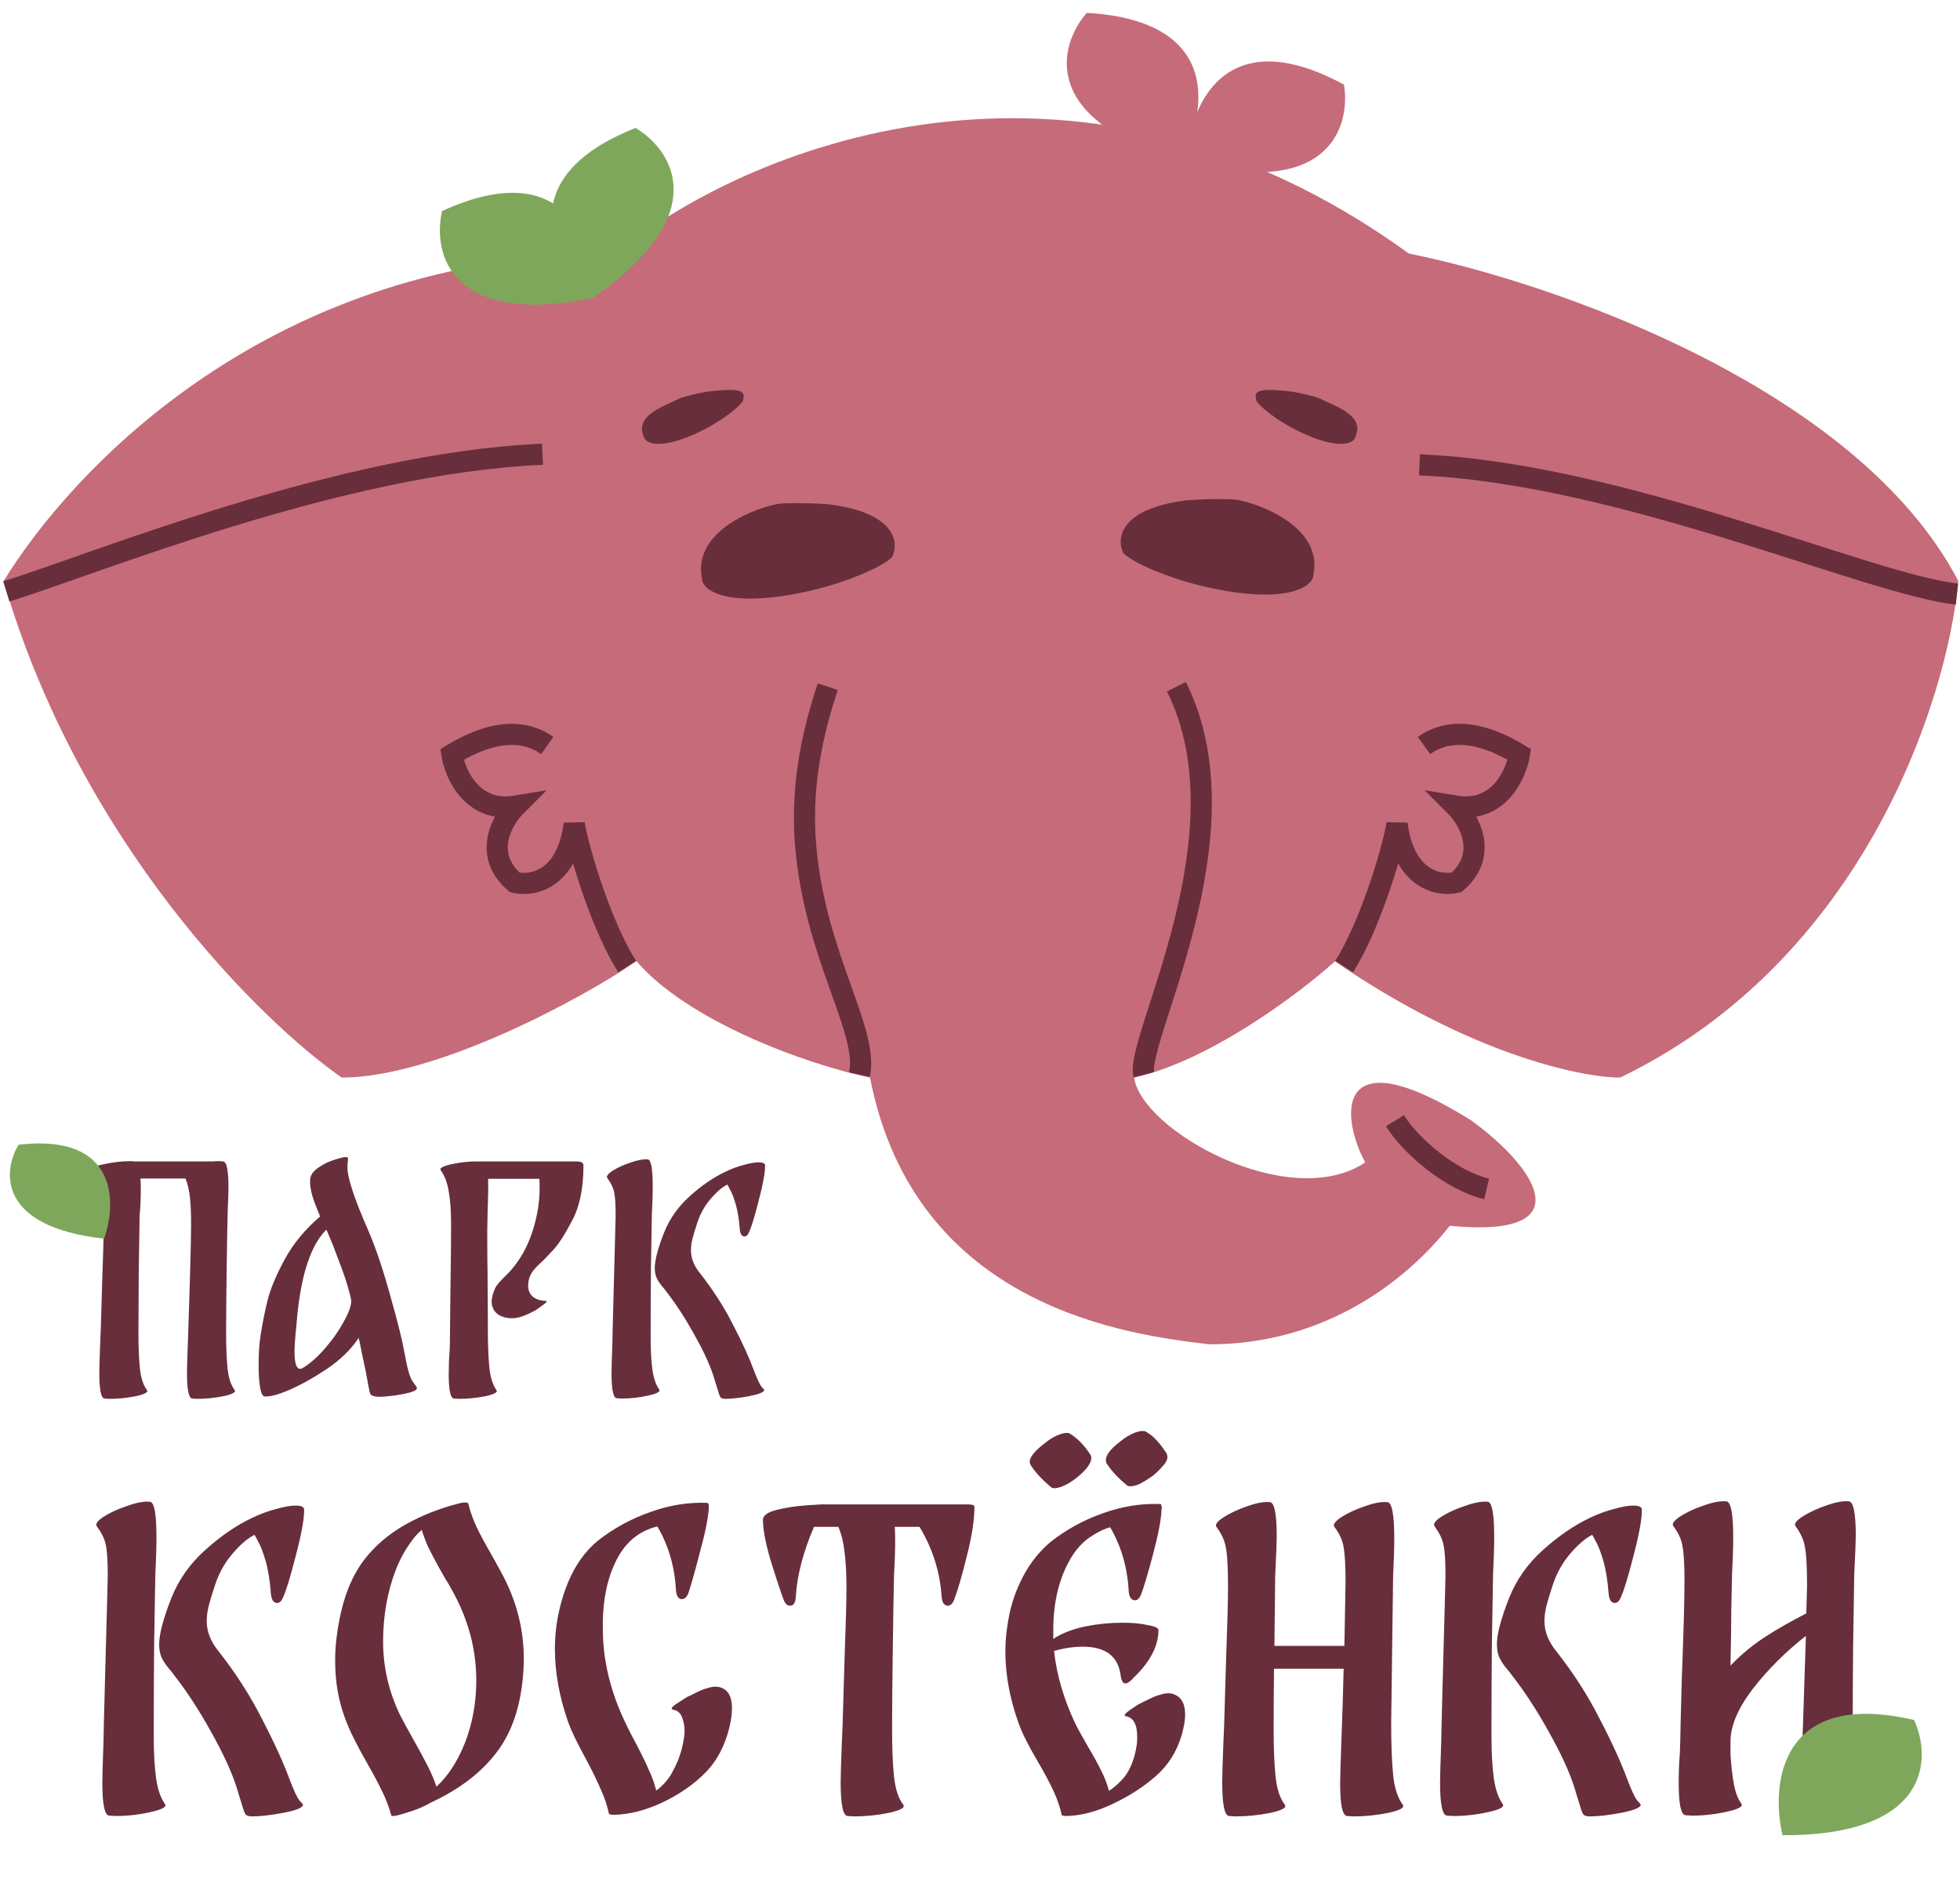
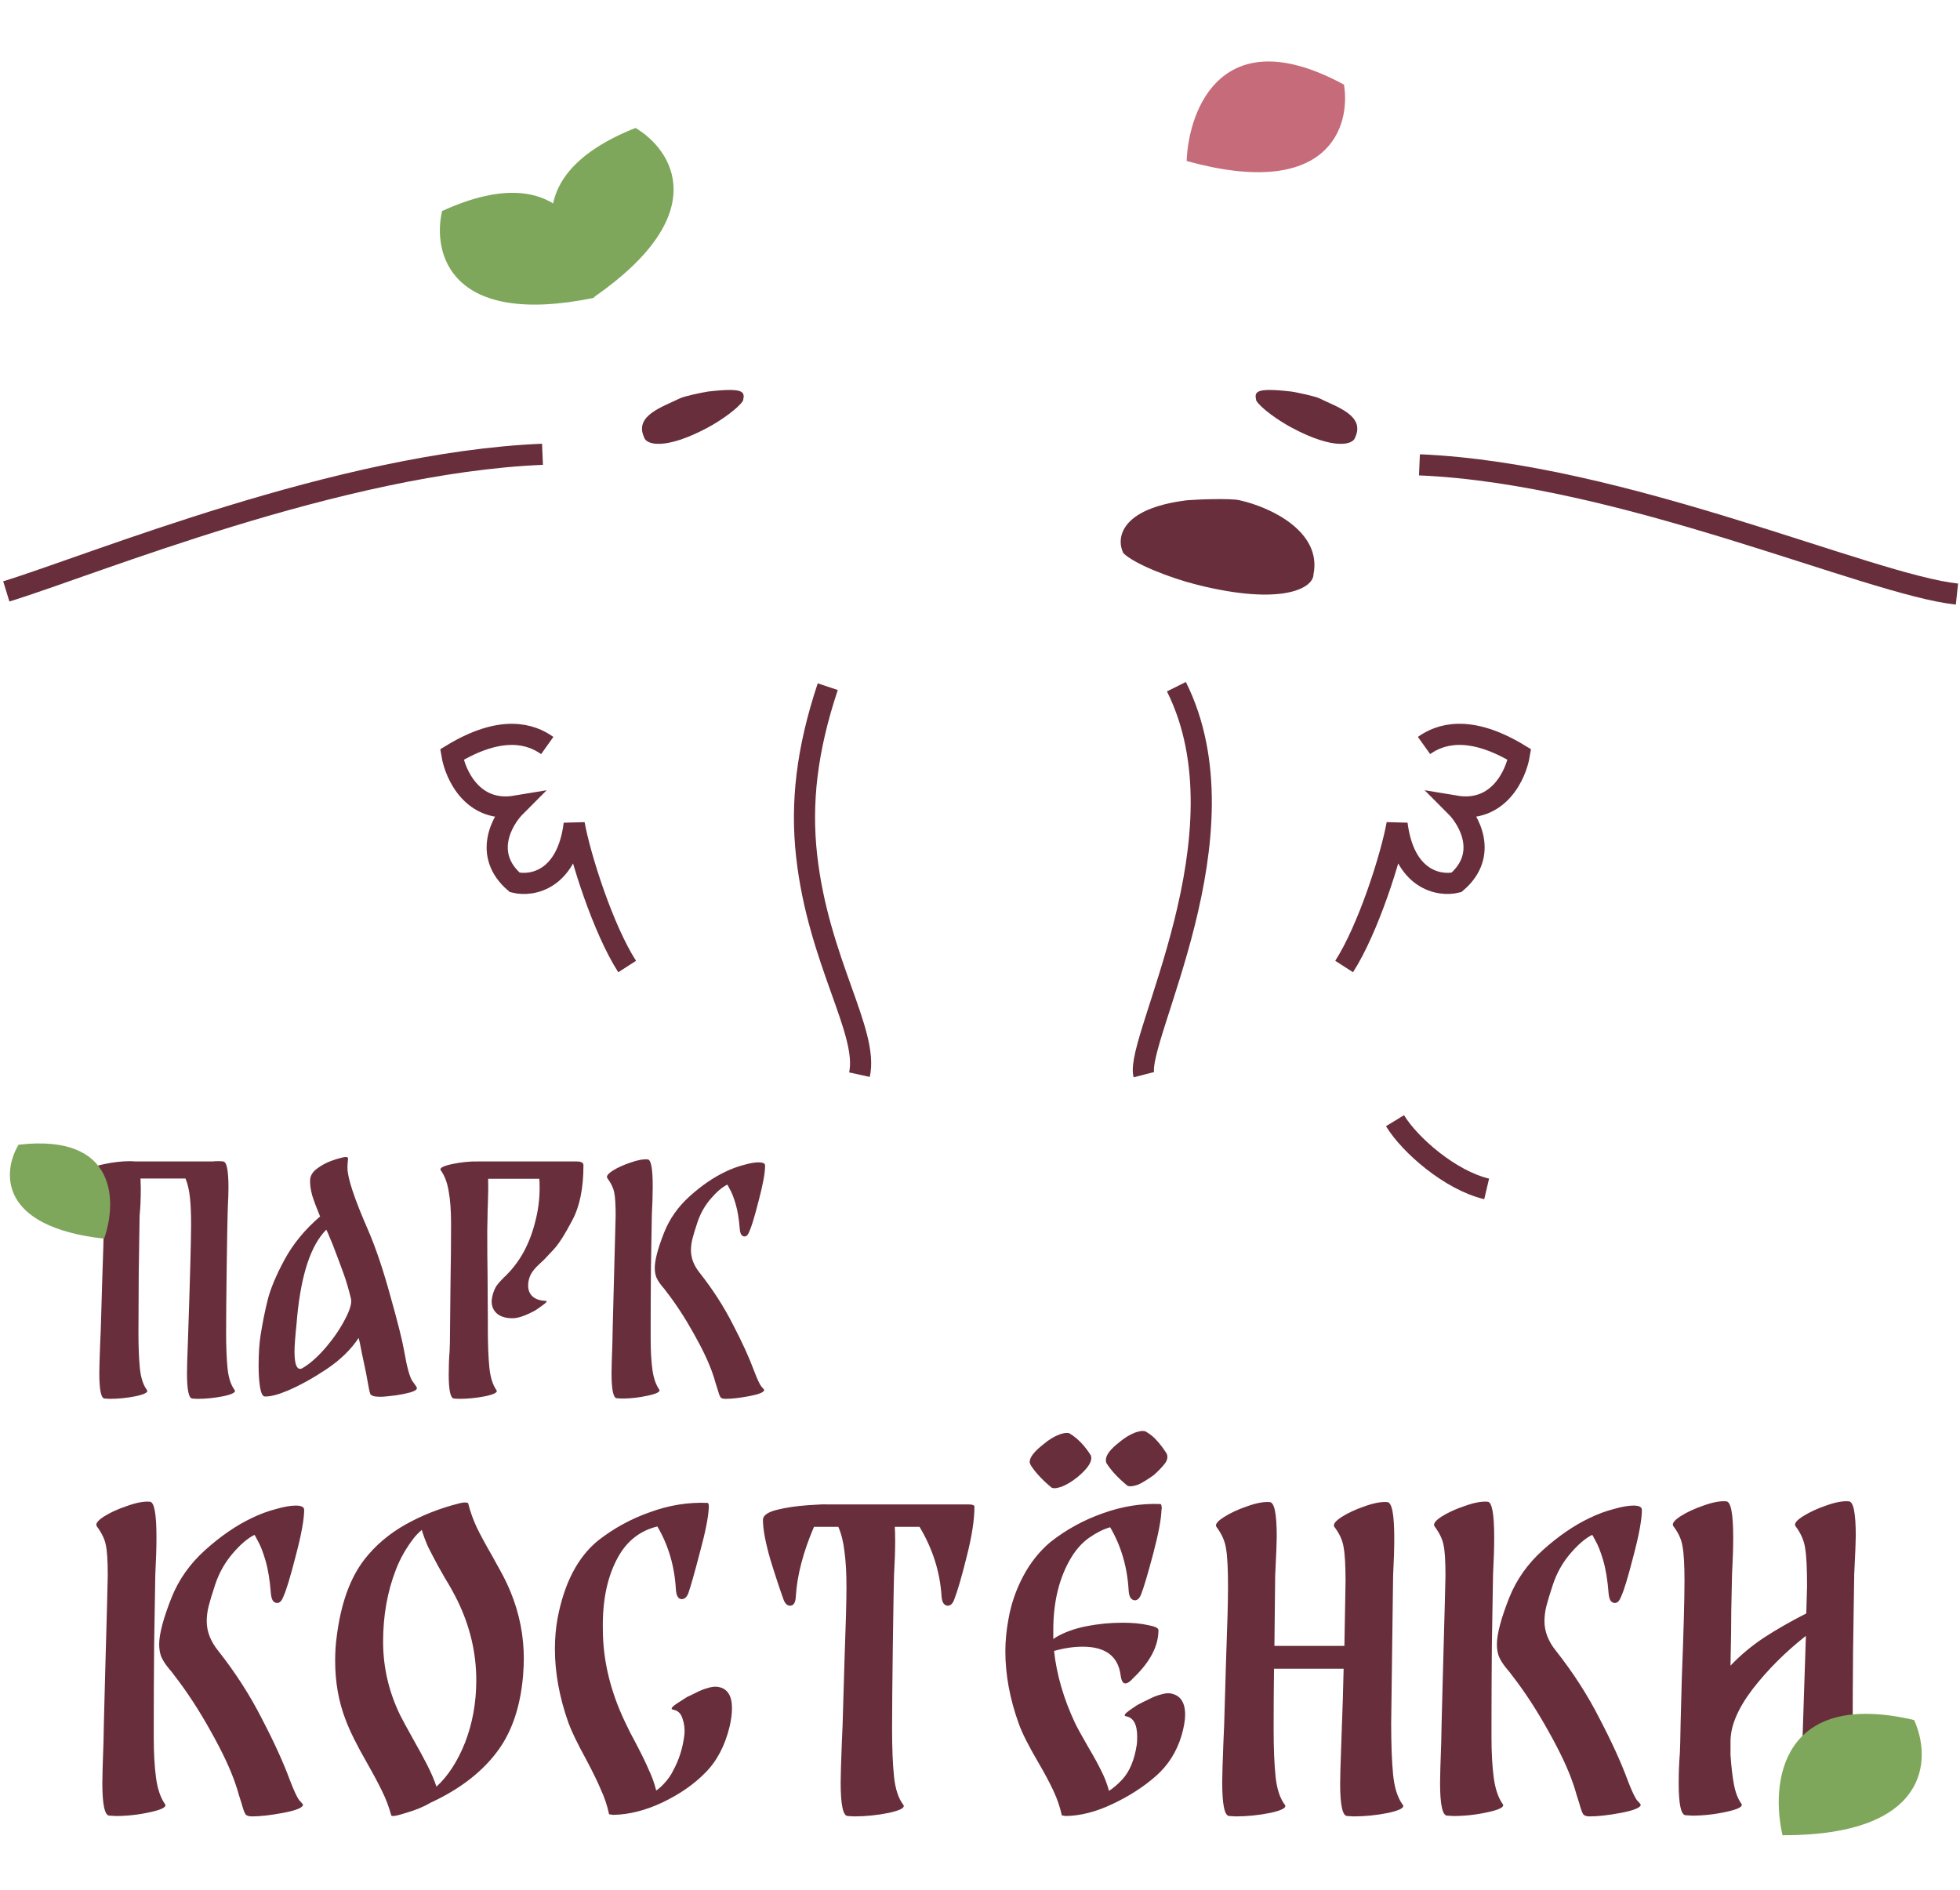
<svg xmlns="http://www.w3.org/2000/svg" width="734" height="708" viewBox="0 0 734 708" fill="none">
  <path d="M57.58 650.621C57.58 656.606 57.869 661.722 58.449 665.969C59.028 670.12 60.138 673.353 61.779 675.67C62.551 676.732 60.717 677.745 56.277 678.71C51.933 679.676 47.638 680.158 43.391 680.158L40.929 680.014C39.192 679.917 38.323 675.815 38.323 667.706C38.323 665.39 38.468 660.322 38.757 652.503C38.757 650.863 38.95 642.899 39.336 628.613C40.012 604.288 40.35 591.45 40.35 590.099C40.35 584.597 40.109 580.784 39.626 578.661C39.24 576.537 38.13 574.22 36.296 571.711C35.62 570.842 36.441 569.635 38.757 568.091C41.17 566.547 44.114 565.195 47.589 564.037C51.064 562.782 53.912 562.251 56.132 562.444C57.773 562.541 58.593 566.981 58.593 575.765C58.593 579.626 58.449 584.307 58.159 589.809C58.062 596.277 57.918 605.012 57.725 616.016C57.628 627.02 57.58 636.77 57.58 645.264V650.621ZM81.76 618.333C88.227 626.538 93.681 635.032 98.121 643.816C102.658 652.503 106.133 660.129 108.546 666.693C110.09 670.747 111.297 673.305 112.166 674.367C113.131 675.332 113.565 675.911 113.469 676.104C113.083 677.166 110.573 678.131 105.94 679C101.306 679.869 97.445 680.303 94.356 680.303C93.102 680.303 92.281 680.014 91.895 679.434C91.509 678.855 91.026 677.504 90.447 675.38C90.254 674.705 89.916 673.643 89.434 672.195C89.047 670.747 88.613 669.347 88.13 667.996C86.296 662.59 83.208 656.027 78.864 648.305C74.52 640.486 69.984 633.536 65.254 627.455C64.868 626.876 64.095 625.91 62.937 624.559C61.779 623.111 60.91 621.711 60.331 620.36C59.848 619.009 59.607 617.513 59.607 615.872C59.607 612.011 61.151 606.171 64.24 598.352C66.943 591.595 71.142 585.659 76.837 580.543C82.629 575.33 88.468 571.325 94.356 568.525C97.349 567.077 100.341 565.967 103.333 565.195C106.326 564.326 108.787 563.892 110.718 563.892C112.841 563.892 113.903 564.423 113.903 565.485C113.903 569.056 112.841 574.848 110.718 582.86C108.691 590.775 107.146 595.842 106.084 598.062C105.505 599.607 104.733 600.379 103.768 600.379C103.189 600.379 102.658 600.09 102.175 599.51C101.789 598.835 101.548 597.966 101.451 596.904C101.065 591.885 100.389 587.734 99.424 584.452C98.459 581.17 97.494 578.709 96.528 577.068C95.66 575.33 95.225 574.607 95.225 574.896C92.716 576.151 90.013 578.468 87.117 581.846C84.221 585.224 82.049 589.085 80.602 593.429C79.443 596.904 78.623 599.607 78.14 601.537C77.657 603.468 77.416 605.35 77.416 607.184C77.416 611.045 78.864 614.762 81.76 618.333ZM191.248 596.325C194.53 604.337 196.171 612.686 196.171 621.374C196.171 622.822 196.074 624.897 195.881 627.6C194.916 638.893 191.875 648.111 186.76 655.254C180.968 663.363 172.425 670.023 161.132 675.235C158.719 676.683 155.678 677.938 152.01 679C148.439 680.158 146.605 680.448 146.508 679.869C145.639 676.683 144.481 673.643 143.033 670.747C141.585 667.755 139.703 664.231 137.386 660.177C133.622 653.614 130.967 648.256 129.423 644.106C126.817 637.349 125.513 630.013 125.513 622.098C125.513 618.719 125.707 615.679 126.093 612.976C127.637 600.62 131.112 590.968 136.517 584.018C140.572 578.805 145.688 574.462 151.865 570.987C158.043 567.512 164.8 564.857 172.136 563.023C172.908 562.83 173.487 562.734 173.873 562.734C174.742 562.734 175.225 562.83 175.321 563.023C176.093 566.112 177.155 569.104 178.507 572C179.858 574.8 181.788 578.371 184.298 582.715C184.781 583.583 185.794 585.417 187.339 588.217C188.883 591.016 190.186 593.719 191.248 596.325ZM174.163 652.648C176.962 645.409 178.362 637.638 178.362 629.337C178.362 619.009 175.997 609.018 171.267 599.366C169.723 596.277 168.13 593.429 166.489 590.823C166.103 590.147 165.234 588.603 163.883 586.19C162.531 583.68 161.325 581.363 160.263 579.24C159.298 577.02 158.526 574.944 157.946 573.014C156.692 574.076 155.63 575.186 154.761 576.344C151.962 580.012 149.79 583.873 148.245 587.927C145.06 596.132 143.467 605.109 143.467 614.858C143.467 624.414 145.591 633.584 149.838 642.368C150.61 643.913 152.396 647.194 155.195 652.214C156.74 654.917 158.284 657.764 159.829 660.756C161.373 663.749 162.58 666.548 163.448 669.154C167.792 665.197 171.364 659.695 174.163 652.648ZM268.907 631.799C272.382 632.378 274.12 635.032 274.12 639.762C274.12 641.789 273.83 644.057 273.251 646.567C271.514 653.807 268.473 659.598 264.129 663.942C259.882 668.286 254.525 672.002 248.058 675.091C241.687 678.083 235.558 679.627 229.669 679.724C229.283 679.724 228.994 679.676 228.801 679.579C228.318 679.579 228.077 679.531 228.077 679.434C227.401 676.249 226.387 673.208 225.036 670.313C223.781 667.32 221.947 663.556 219.534 659.019C216.252 653.034 214.032 648.449 212.874 645.264C209.495 635.708 207.806 626.49 207.806 617.609C207.806 613.555 208.144 609.694 208.82 606.026C211.329 592.898 216.349 583.246 223.878 577.068C229.766 572.435 236.281 568.863 243.424 566.353C250.567 563.747 257.71 562.589 264.853 562.879C265.239 562.879 265.432 563.265 265.432 564.037V564.182V564.761C265.239 568.429 264.129 573.979 262.102 581.412C260.172 588.844 258.724 593.96 257.759 596.759C257.179 598.207 256.359 598.931 255.297 598.931C254.042 598.931 253.318 597.773 253.125 595.456C252.643 586.672 250.326 578.757 246.175 571.711C239.805 573.255 234.93 577.02 231.552 583.004C227.498 590.244 225.567 599.269 225.76 610.08C225.76 621.663 228.511 633.246 234.013 644.83C235.075 647.146 236.523 649.994 238.357 653.372C240.384 657.233 241.928 660.419 242.99 662.928C244.148 665.341 245.065 667.899 245.741 670.602C246.803 669.927 247.961 668.865 249.216 667.417C250.471 665.969 251.388 664.618 251.967 663.363C254.284 659.212 255.732 654.627 256.311 649.608C256.504 647.581 256.262 645.602 255.587 643.671C255.008 641.741 253.849 640.631 252.112 640.341C250.954 640.148 251.484 639.328 253.705 637.88C255.925 636.432 257.131 635.66 257.324 635.563C257.807 635.37 258.82 634.887 260.365 634.115C262.006 633.246 263.55 632.619 264.998 632.233C266.543 631.75 267.846 631.605 268.907 631.799ZM362.744 563.458C364.192 563.458 364.916 563.747 364.916 564.326C364.916 569.249 363.95 575.475 362.02 583.004C360.186 590.437 358.593 595.891 357.242 599.366C356.663 600.717 355.89 601.393 354.925 601.393C354.346 601.393 353.815 601.103 353.332 600.524C352.946 599.945 352.705 599.076 352.608 597.918C352.029 588.748 349.278 580.06 344.355 571.856H335.089C335.185 573.014 335.234 574.8 335.234 577.213C335.234 580.591 335.089 584.887 334.799 590.099C334.703 593.188 334.558 601.682 334.365 615.582C334.172 629.385 334.075 640.052 334.075 647.581C334.075 654.82 334.317 660.756 334.799 665.39C335.282 670.023 336.44 673.546 338.274 675.959C339.046 677.021 337.212 678.035 332.772 679C328.429 679.869 324.133 680.303 319.886 680.303L317.424 680.158C315.687 680.062 314.818 675.863 314.818 667.562C314.818 665.245 314.963 660.322 315.253 652.793L315.542 646.133C315.639 642.561 315.88 634.356 316.266 621.518C316.749 608.68 316.99 599.655 316.99 594.443C316.99 589.134 316.749 584.742 316.266 581.267C315.88 577.695 315.108 574.558 313.95 571.856H304.828C300.774 581.315 298.505 590.002 298.023 597.918C297.926 600.234 297.202 601.393 295.851 601.393C294.886 601.393 294.113 600.717 293.534 599.366C292.086 595.408 290.397 590.292 288.467 584.018C286.633 577.647 285.716 572.724 285.716 569.249C285.716 567.608 287.453 566.353 290.928 565.485C294.403 564.616 298.312 564.037 302.656 563.747C307 563.458 309.171 563.361 309.171 563.458H362.744ZM422.101 556.363C418.722 553.564 416.164 550.813 414.427 548.11C414.234 547.82 414.137 547.386 414.137 546.807C414.137 544.973 415.827 542.753 419.205 540.147C421.136 538.506 423.114 537.299 425.141 536.527C426.3 536.141 427.217 535.948 427.892 535.948C428.472 535.948 428.906 536.044 429.195 536.237C430.836 537.202 432.188 538.313 433.25 539.567C434.408 540.822 435.615 542.415 436.869 544.345C437.449 545.6 437.207 546.903 436.145 548.255C435.084 549.606 433.732 551.006 432.091 552.454C429.678 554.191 427.699 555.398 426.155 556.073C424.997 556.46 424.08 556.653 423.404 556.653C422.728 556.653 422.294 556.556 422.101 556.363ZM393.722 557.087C390.344 554.288 387.786 551.537 386.048 548.834C385.759 548.351 385.614 547.917 385.614 547.531C385.614 545.793 387.351 543.573 390.826 540.87C392.757 539.23 394.735 538.023 396.763 537.251C397.921 536.865 398.838 536.672 399.514 536.672C400.093 536.672 400.479 536.768 400.672 536.961C403.568 538.699 406.174 541.401 408.491 545.069C409.263 547.096 407.622 549.799 403.568 553.178C401.541 554.819 399.562 556.025 397.631 556.797C396.473 557.183 395.604 557.377 395.025 557.377C394.349 557.377 393.915 557.28 393.722 557.087ZM438.462 634.26C442.034 634.936 443.819 637.59 443.819 642.223C443.819 644.25 443.385 646.808 442.516 649.897C440.682 656.075 437.449 661.191 432.815 665.245C428.182 669.299 422.776 672.774 416.599 675.67C410.518 678.566 404.726 680.062 399.224 680.158C398.838 680.158 398.548 680.11 398.355 680.014C397.873 680.014 397.631 679.965 397.631 679.869C396.956 676.78 395.894 673.691 394.446 670.602C392.998 667.513 391.116 663.99 388.799 660.033C385.228 653.951 382.814 649.173 381.56 645.698C378.181 636.335 376.492 627.262 376.492 618.478C376.492 614.617 376.878 610.611 377.65 606.46C378.616 600.862 380.45 595.505 383.152 590.389C385.855 585.273 389.282 580.977 393.432 577.502C399.321 572.869 405.836 569.298 412.979 566.788C420.219 564.182 427.41 563.023 434.553 563.313C434.842 563.313 434.987 563.699 434.987 564.471H435.132V564.616L434.987 565.195C434.891 568.863 433.829 574.51 431.802 582.136C429.775 589.761 428.278 594.781 427.313 597.194C426.734 598.642 425.962 599.366 424.997 599.366C424.417 599.366 423.887 599.076 423.404 598.497C423.018 597.918 422.776 597.049 422.68 595.891C422.197 587.01 419.881 579.047 415.73 572C413.124 572.773 410.518 574.076 407.911 575.91C405.305 577.744 403.037 580.253 401.106 583.439C396.666 590.871 394.446 599.896 394.446 610.514V613.845C394.832 613.652 395.122 613.458 395.315 613.265C398.597 611.335 402.458 609.935 406.898 609.066C411.338 608.198 415.827 607.763 420.363 607.763C424.031 607.763 427.168 608.053 429.775 608.632C432.477 609.115 433.829 609.742 433.829 610.514C433.829 616.499 430.692 622.484 424.417 628.468C423.259 629.82 422.246 630.495 421.377 630.495C420.508 630.495 419.929 629.434 419.639 627.31C418.674 620.264 413.944 616.74 405.45 616.74C402.072 616.74 398.5 617.271 394.735 618.333C395.701 627.213 398.307 636.19 402.554 645.264C403.23 646.712 404.871 649.704 407.477 654.241C409.601 657.812 411.242 660.805 412.4 663.218C413.655 665.631 414.62 668.141 415.296 670.747C416.84 669.782 418.481 668.382 420.219 666.548C423.018 663.556 424.852 659.164 425.721 653.372C425.817 652.793 425.865 651.828 425.865 650.476C425.865 645.843 424.466 643.285 421.666 642.803C420.701 642.609 421.184 641.837 423.114 640.486C425.141 639.038 426.444 638.218 427.024 638.024C427.313 637.831 428.278 637.349 429.919 636.577C431.56 635.708 433.105 635.08 434.553 634.694C436.097 634.212 437.4 634.067 438.462 634.26ZM525.325 675.959C526.097 677.021 524.263 678.035 519.823 679C515.479 679.869 511.184 680.303 506.936 680.303L504.475 680.158C502.737 680.062 501.869 676.008 501.869 667.996C501.869 665.679 502.013 660.612 502.303 652.793C502.786 640.052 503.075 630.785 503.172 624.993H477.11C477.013 631.943 476.965 639.472 476.965 647.581C476.965 654.82 477.206 660.756 477.689 665.39C478.171 670.023 479.33 673.546 481.164 675.959C481.936 677.021 480.102 678.035 475.662 679C471.318 679.869 467.023 680.303 462.775 680.303L460.314 680.158C458.577 680.062 457.708 675.863 457.708 667.562C457.708 665.245 457.853 660.322 458.142 652.793L458.432 646.133C458.528 642.561 458.77 634.356 459.156 621.518C459.638 608.68 459.88 599.655 459.88 594.443C459.88 587.589 459.638 582.811 459.156 580.109C458.77 577.309 457.563 574.558 455.536 571.856C454.957 570.987 455.874 569.78 458.287 568.236C460.7 566.691 463.596 565.34 466.974 564.182C470.449 562.927 473.297 562.396 475.517 562.589C477.254 562.685 478.123 566.981 478.123 575.475C478.123 577.502 477.93 582.377 477.544 590.099L477.254 616.451H503.461L503.896 592.271C503.896 586.383 503.654 582.136 503.172 579.529C502.786 576.923 501.627 574.365 499.697 571.856C499.118 570.987 499.986 569.78 502.303 568.236C504.716 566.691 507.612 565.34 510.99 564.182C514.465 562.927 517.313 562.396 519.533 562.589C521.271 562.685 522.139 567.222 522.139 576.199C522.139 579.964 521.994 584.597 521.705 590.099L520.981 645.409C520.981 653.324 521.222 659.743 521.705 664.666C522.188 669.589 523.394 673.353 525.325 675.959ZM558.547 650.621C558.547 656.606 558.837 661.722 559.416 665.969C559.995 670.12 561.105 673.353 562.746 675.67C563.518 676.732 561.684 677.745 557.244 678.71C552.9 679.676 548.605 680.158 544.358 680.158L541.896 680.014C540.159 679.917 539.29 675.815 539.29 667.706C539.29 665.39 539.435 660.322 539.724 652.503C539.724 650.863 539.917 642.899 540.304 628.613C540.979 604.288 541.317 591.45 541.317 590.099C541.317 584.597 541.076 580.784 540.593 578.661C540.207 576.537 539.097 574.22 537.263 571.711C536.587 570.842 537.408 569.635 539.724 568.091C542.138 566.547 545.082 565.195 548.557 564.037C552.032 562.782 554.879 562.251 557.099 562.444C558.74 562.541 559.561 566.981 559.561 575.765C559.561 579.626 559.416 584.307 559.126 589.809C559.03 596.277 558.885 605.012 558.692 616.016C558.595 627.02 558.547 636.77 558.547 645.264V650.621ZM582.727 618.333C589.194 626.538 594.648 635.032 599.088 643.816C603.625 652.503 607.1 660.129 609.513 666.693C611.058 670.747 612.264 673.305 613.133 674.367C614.098 675.332 614.533 675.911 614.436 676.104C614.05 677.166 611.54 678.131 606.907 679C602.274 679.869 598.413 680.303 595.324 680.303C594.069 680.303 593.248 680.014 592.862 679.434C592.476 678.855 591.994 677.504 591.414 675.38C591.221 674.705 590.884 673.643 590.401 672.195C590.015 670.747 589.58 669.347 589.098 667.996C587.264 662.59 584.175 656.027 579.831 648.305C575.488 640.486 570.951 633.536 566.221 627.455C565.835 626.876 565.063 625.91 563.904 624.559C562.746 623.111 561.877 621.711 561.298 620.36C560.815 619.009 560.574 617.513 560.574 615.872C560.574 612.011 562.119 606.171 565.207 598.352C567.91 591.595 572.109 585.659 577.804 580.543C583.596 575.33 589.436 571.325 595.324 568.525C598.316 567.077 601.308 565.967 604.301 565.195C607.293 564.326 609.754 563.892 611.685 563.892C613.809 563.892 614.87 564.423 614.87 565.485C614.87 569.056 613.809 574.848 611.685 582.86C609.658 590.775 608.114 595.842 607.052 598.062C606.473 599.607 605.7 600.379 604.735 600.379C604.156 600.379 603.625 600.09 603.142 599.51C602.756 598.835 602.515 597.966 602.418 596.904C602.032 591.885 601.357 587.734 600.391 584.452C599.426 581.17 598.461 578.709 597.496 577.068C596.627 575.33 596.192 574.607 596.192 574.896C593.683 576.151 590.98 578.468 588.084 581.846C585.188 585.224 583.017 589.085 581.569 593.429C580.41 596.904 579.59 599.607 579.107 601.537C578.625 603.468 578.383 605.35 578.383 607.184C578.383 611.045 579.831 614.762 582.727 618.333ZM698.007 675.525C698.779 676.587 696.945 677.6 692.505 678.566C688.161 679.531 683.866 680.014 679.619 680.014L677.157 679.869C675.42 679.772 674.551 675.525 674.551 667.127C674.551 664.907 674.696 660.033 674.985 652.503L676.288 612.686C668.566 618.767 661.906 625.428 656.307 632.667C650.805 639.907 648.054 646.422 648.054 652.214V657.282C648.344 661.625 648.778 665.341 649.357 668.43C649.937 671.423 650.854 673.788 652.108 675.525C652.881 676.587 651.047 677.6 646.606 678.566C642.263 679.531 637.967 680.014 633.72 680.014L631.259 679.869C629.521 679.772 628.653 675.766 628.653 667.851C628.653 663.894 628.797 660.177 629.087 656.702L629.232 652.503C629.232 650.669 629.425 642.803 629.811 628.903C630.487 611.528 630.824 599.221 630.824 591.981C630.824 586.093 630.583 581.846 630.1 579.24C629.714 576.634 628.556 574.076 626.625 571.566C626.046 570.697 626.915 569.491 629.232 567.946C631.645 566.402 634.541 565.05 637.919 563.892C641.394 562.637 644.242 562.106 646.462 562.299C648.199 562.396 649.068 566.933 649.068 575.91C649.068 579.578 648.923 584.163 648.634 589.665C648.634 589.472 648.537 593.96 648.344 603.13C648.344 607.474 648.247 614.375 648.054 623.835C651.722 619.974 655.873 616.499 660.506 613.41C665.236 610.321 670.545 607.281 676.433 604.288L676.723 594.153C676.723 587.3 676.481 582.522 675.999 579.819C675.613 577.02 674.406 574.269 672.379 571.566C671.8 570.697 672.717 569.491 675.13 567.946C677.543 566.402 680.439 565.05 683.817 563.892C687.292 562.637 690.14 562.106 692.36 562.299C694.098 562.396 694.966 566.691 694.966 575.186C694.966 577.116 694.773 581.943 694.387 589.665C694.291 596.808 694.146 606.315 693.953 618.188C693.856 630.061 693.808 639.762 693.808 647.291C693.808 654.531 694.049 660.467 694.532 665.1C695.015 669.637 696.173 673.112 698.007 675.525Z" fill="#682E3C" />
  <path d="M87.871 520.61C88.459 521.418 87.063 522.189 83.684 522.924C80.379 523.585 77.111 523.915 73.879 523.915L72.006 523.805C70.684 523.732 70.022 520.537 70.022 514.22C70.022 512.457 70.133 508.711 70.353 502.982C71.161 479.111 71.565 464.311 71.565 458.581C71.565 454.542 71.418 451.163 71.124 448.445C70.831 445.728 70.28 443.377 69.472 441.394H52.615L52.725 444.92C52.725 449.033 52.578 452.485 52.284 455.276C52.211 460.711 52.101 467.946 51.954 476.981C51.88 485.942 51.844 493.287 51.844 499.016C51.844 504.525 52.027 509.042 52.394 512.567C52.762 516.093 53.643 518.774 55.039 520.61C55.626 521.418 54.231 522.189 50.852 522.924C47.547 523.585 44.278 523.915 41.046 523.915L39.173 523.805C37.851 523.732 37.19 520.537 37.19 514.22C37.19 512.457 37.3 508.711 37.521 502.982L37.741 497.914C37.815 495.196 37.998 488.953 38.292 479.184C38.659 469.415 38.843 462.548 38.843 458.581C38.843 453.587 38.549 449.474 37.962 446.242C37.447 443.01 36.419 440.329 34.877 438.199C34.289 437.391 35.684 436.657 39.063 435.995C42.442 435.261 45.711 434.894 48.869 434.894L50.742 435.004H79.608C80.122 434.93 80.82 434.894 81.701 434.894C82.582 434.894 83.207 434.93 83.574 435.004C84.896 435.077 85.557 438.346 85.557 444.809C85.557 446.719 85.484 448.996 85.337 451.64L85.227 455.276C85.153 457.627 85.043 464.09 84.896 474.667C84.749 485.17 84.676 493.287 84.676 499.016C84.676 504.525 84.859 509.042 85.227 512.567C85.594 516.093 86.475 518.774 87.871 520.61ZM151.384 506.177C152.413 512.127 153.441 515.836 154.469 517.305C155.571 518.774 156.122 519.619 156.122 519.839C156.195 520.427 155.387 520.977 153.698 521.492C152.082 521.932 150.283 522.3 148.3 522.593C145.508 522.961 143.525 523.144 142.35 523.144C140.147 523.144 138.898 522.74 138.604 521.932C138.384 521.345 137.87 518.737 137.062 514.11C136.694 512.347 136.18 509.923 135.519 506.838C134.932 503.68 134.528 501.77 134.307 501.109C131.443 505.443 127.44 509.336 122.298 512.788C117.23 516.166 112.382 518.847 107.755 520.83C104.082 522.373 101.218 523.107 99.161 523.034C98.353 522.961 97.766 521.822 97.398 519.619C97.031 517.415 96.848 514.697 96.848 511.466C96.848 506.838 97.105 502.982 97.619 499.897C98.353 495.27 99.235 490.9 100.263 486.786C101.291 482.673 103.385 477.678 106.543 471.802C109.775 465.853 114.219 460.454 119.874 455.607C118.552 452.448 117.561 449.804 116.9 447.674C116.312 445.471 116.055 443.561 116.128 441.945C116.202 440.329 117.083 438.897 118.773 437.648C120.462 436.399 122.225 435.445 124.061 434.784C125.456 434.269 126.779 433.865 128.027 433.572C129.276 433.278 130.01 433.278 130.231 433.572C130.378 433.792 130.378 434.306 130.231 435.114C130.157 435.922 130.121 436.693 130.121 437.428C130.121 441.174 132.691 448.923 137.833 460.675C140.697 467.285 143.489 475.548 146.206 485.464C148.997 495.38 150.723 502.284 151.384 506.177ZM113.374 512.347C116.018 510.805 118.846 508.307 121.857 504.855C124.869 501.329 127.293 497.804 129.129 494.278C131.039 490.679 131.81 488.072 131.443 486.456C130.561 482.783 129.606 479.551 128.578 476.76C127.55 473.896 126.228 470.37 124.612 466.184L122.959 462.217C122.665 461.483 122.408 460.932 122.188 460.565C116.459 466.294 112.823 477.164 111.281 493.176L111.06 495.711C110.546 500.705 110.289 504.194 110.289 506.177C110.289 510.511 110.987 512.678 112.382 512.678C112.75 512.678 113.08 512.567 113.374 512.347ZM204.397 487.227C205.058 487.3 204.654 487.851 203.185 488.88C201.789 489.908 200.835 490.569 200.32 490.863C196.795 492.773 194.004 493.727 191.947 493.727C189.523 493.727 187.613 493.176 186.218 492.075C184.822 490.9 184.125 489.357 184.125 487.447C184.125 486.639 184.308 485.611 184.675 484.362C185.043 483.261 185.483 482.306 185.998 481.498C186.585 480.69 187.393 479.772 188.421 478.744C191.433 475.952 193.93 472.794 195.913 469.268C197.897 465.669 199.402 461.776 200.431 457.59C201.532 453.403 202.083 449.18 202.083 444.92C202.083 443.377 202.046 442.239 201.973 441.504H182.802C182.876 443.855 182.839 447.16 182.692 451.42C182.619 452.448 182.582 453.734 182.582 455.276L182.472 460.895C182.472 467.726 182.509 473.161 182.582 477.201L182.692 493.617V497.363C182.692 503.386 182.876 508.271 183.243 512.016C183.61 515.762 184.492 518.627 185.887 520.61C186.548 521.418 185.19 522.189 181.811 522.924C178.432 523.585 175.127 523.915 171.895 523.915L170.022 523.805C168.7 523.732 168.039 520.72 168.039 514.771C168.039 511.612 168.149 508.711 168.37 506.067L168.48 502.982C168.553 497.4 168.627 490.275 168.7 481.608C168.847 472.867 168.92 465.192 168.92 458.581C168.92 453.513 168.627 449.4 168.039 446.242C167.525 443.01 166.533 440.366 165.064 438.309C164.477 437.501 165.872 436.73 169.251 435.995C172.703 435.261 176.008 434.93 179.167 435.004H215.304H215.965C217.655 435.004 218.499 435.481 218.499 436.436C218.499 444.956 217.104 451.824 214.313 457.039C211.595 462.254 209.245 465.926 207.261 468.056C205.278 470.187 204.103 471.435 203.736 471.802L201.973 473.455C200.357 474.924 199.255 476.283 198.668 477.532C198.08 478.78 197.786 480.102 197.786 481.498C197.786 483.187 198.337 484.546 199.439 485.574C200.614 486.603 202.267 487.154 204.397 487.227ZM243.664 501.329C243.664 505.883 243.884 509.776 244.325 513.008C244.766 516.166 245.61 518.627 246.859 520.39C247.447 521.198 246.051 521.969 242.672 522.703C239.367 523.438 236.099 523.805 232.867 523.805L230.994 523.695C229.672 523.622 229.011 520.5 229.011 514.33C229.011 512.567 229.121 508.711 229.341 502.762C229.341 501.513 229.488 495.453 229.782 484.583C230.296 466.073 230.553 456.304 230.553 455.276C230.553 451.089 230.37 448.188 230.002 446.572C229.709 444.956 228.864 443.194 227.468 441.284C226.954 440.623 227.578 439.705 229.341 438.529C231.178 437.354 233.418 436.326 236.062 435.445C238.706 434.49 240.873 434.086 242.562 434.233C243.811 434.306 244.435 437.685 244.435 444.369C244.435 447.307 244.325 450.869 244.105 455.056C244.031 459.977 243.921 466.624 243.774 474.998C243.701 483.371 243.664 490.789 243.664 497.253V501.329ZM262.063 476.76C266.985 483.004 271.134 489.467 274.513 496.151C277.965 502.762 280.61 508.564 282.446 513.559C283.621 516.644 284.539 518.59 285.2 519.398C285.935 520.133 286.265 520.573 286.192 520.72C285.898 521.528 283.988 522.263 280.463 522.924C276.937 523.585 273.999 523.915 271.649 523.915C270.694 523.915 270.069 523.695 269.776 523.254C269.482 522.814 269.115 521.785 268.674 520.169C268.527 519.655 268.27 518.847 267.903 517.746C267.609 516.644 267.278 515.579 266.911 514.551C265.515 510.437 263.165 505.443 259.86 499.567C256.555 493.617 253.102 488.329 249.503 483.701C249.21 483.261 248.622 482.526 247.741 481.498C246.859 480.396 246.198 479.331 245.757 478.303C245.39 477.274 245.207 476.136 245.207 474.887C245.207 471.949 246.382 467.506 248.732 461.556C250.789 456.415 253.984 451.897 258.317 448.005C262.724 444.038 267.168 440.99 271.649 438.86C273.926 437.758 276.203 436.914 278.479 436.326C280.756 435.665 282.629 435.334 284.098 435.334C285.714 435.334 286.522 435.738 286.522 436.546C286.522 439.264 285.714 443.671 284.098 449.767C282.556 455.79 281.381 459.646 280.573 461.336C280.132 462.511 279.544 463.099 278.81 463.099C278.369 463.099 277.965 462.878 277.598 462.438C277.304 461.923 277.121 461.262 277.047 460.454C276.753 456.635 276.239 453.477 275.505 450.979C274.77 448.482 274.036 446.609 273.301 445.36C272.64 444.038 272.31 443.487 272.31 443.708C270.4 444.663 268.343 446.425 266.14 448.996C263.936 451.567 262.284 454.505 261.182 457.81C260.301 460.454 259.676 462.511 259.309 463.98C258.942 465.449 258.758 466.881 258.758 468.277C258.758 471.215 259.86 474.043 262.063 476.76Z" fill="#682E3C" />
-   <path d="M527.613 94.963C400.996 3.166 277.017 56.714 230.854 94.963C101.072 94.963 26.421 176.736 1.361 217.623C29.85 315.75 97.643 382.488 127.978 403.591C162.798 403.591 217.259 374.508 238.361 360C257.354 382.158 300.757 398.315 325.816 403.591C342.673 490.206 423.242 499.926 452.527 503.46L452.861 503.5C496.361 503.5 526.861 479.5 542.91 459.105C593.861 464 574.565 436.683 550.824 419.537C499.361 387.5 502.024 418.218 511.256 435.364C482.767 454.357 427.374 423.375 424.737 403.591C453.225 397.26 486.726 371.937 499.915 360.067C550.562 394.886 592.24 403.591 606.748 403.591C698.546 359.275 729.408 261.147 733.365 217.623C695.38 144.818 580.37 105.514 527.613 94.963Z" fill="#C66B79" />
  <path d="M309.984 257.19C302.071 280.931 299.886 300.836 302.071 320.499C306.467 360.067 325.361 386.5 321.861 402.5" stroke="#682E3C" stroke-width="7.914" />
  <path d="M428.361 402.5C424.989 389.409 468.249 312.585 440.551 257.19" stroke="#682E3C" stroke-width="7.914" />
-   <path d="M442.025 60.146C451.778 42.934 458.423 7.77 406.978 4.815C396.552 16.795 388.965 44.634 442.025 60.146Z" fill="#C66B79" />
  <path d="M222.408 111.561C222.979 91.786 212.409 57.596 165.554 79.043C161.941 94.508 168.254 122.663 222.408 111.561Z" fill="#7EA75B" />
  <path d="M38.981 463.92C43.795 450.381 44.129 424.39 6.955 428.742C1.002 438.622 -0.927 459.491 38.981 463.92Z" fill="#7EA75B" />
  <path d="M444.389 60.305C445.154 40.536 458.01 7.138 503.308 31.7C505.869 47.374 497.669 75.038 444.389 60.305Z" fill="#C66B79" />
  <path d="M222.161 111.472C207.482 98.207 190.1 66.926 237.995 47.918C251.664 56.004 267.633 80.036 222.161 111.472Z" fill="#7EA75B" />
  <path d="M667.539 687.358C663.056 668.089 666.635 632.482 716.812 644.209C723.421 658.65 722.819 687.497 667.539 687.358Z" fill="#7EA75B" />
-   <path d="M262.859 216.58C259.694 200.753 278.629 191.52 290.499 188.882C293.667 188.067 306.383 188.543 310.338 188.882C335.661 192.048 336.716 203.391 334.078 208.666C330.122 212.623 316.743 217.946 306.381 220.537C274.727 228.45 262.858 221.855 262.859 216.58Z" fill="#682E3C" />
  <path d="M491.893 215.073C495.058 199.246 476.123 190.013 464.253 187.375C461.085 186.56 448.369 187.036 444.414 187.376C419.091 190.541 418.036 201.884 420.674 207.159C424.63 211.116 438.009 216.439 448.371 219.03C480.025 226.943 491.894 220.349 491.893 215.073Z" fill="#682E3C" />
  <path d="M507.513 163.768C511.331 155.597 500.306 152.292 494.308 149.289C492.722 148.428 485.852 147.003 483.69 146.664C469.713 145.03 469.757 146.834 470.461 150.047C472.047 152.718 478.492 157.378 483.69 160.156C499.568 168.641 506.805 166.632 507.513 163.768Z" fill="#682E3C" />
  <path d="M241.206 163.768C237.387 155.597 248.413 152.292 254.411 149.289C255.997 148.428 262.866 147.003 265.028 146.664C279.006 145.03 278.962 146.834 278.258 150.047C276.672 152.718 270.226 157.378 265.029 160.156C249.15 168.641 241.914 166.632 241.206 163.768Z" fill="#682E3C" />
  <path d="M2.359 221.5C34.859 211.5 127.187 173.307 203.157 170.142" stroke="#682E3C" stroke-width="7.914" />
  <path d="M732.859 222.5C699.859 219 607.537 177.264 531.567 174.098" stroke="#682E3C" stroke-width="7.914" />
  <path d="M204.939 279.223C199.056 275.024 188.048 271.163 169.23 282.596C170.493 290.158 177.052 304.608 193.184 301.914C188.004 307.097 180.67 320.068 192.774 330.482C199.076 332.021 212.351 329.803 215.032 308.628C217.276 321.03 225.861 348 234.861 362" stroke="#682E3C" stroke-width="7.914" />
  <path d="M522.412 419.738C527.999 428.918 543.168 442.089 556.738 445.282" stroke="#682E3C" stroke-width="7.914" />
  <path d="M533.283 279.215C539.167 275.016 550.175 271.154 568.993 282.588C567.73 290.15 561.171 304.6 545.039 301.906C550.219 307.089 557.552 320.059 545.449 330.474C539.147 332.012 525.872 329.795 523.19 308.62C520.946 321.022 512.361 347.992 503.361 361.992" stroke="#682E3C" stroke-width="7.914" />
</svg>